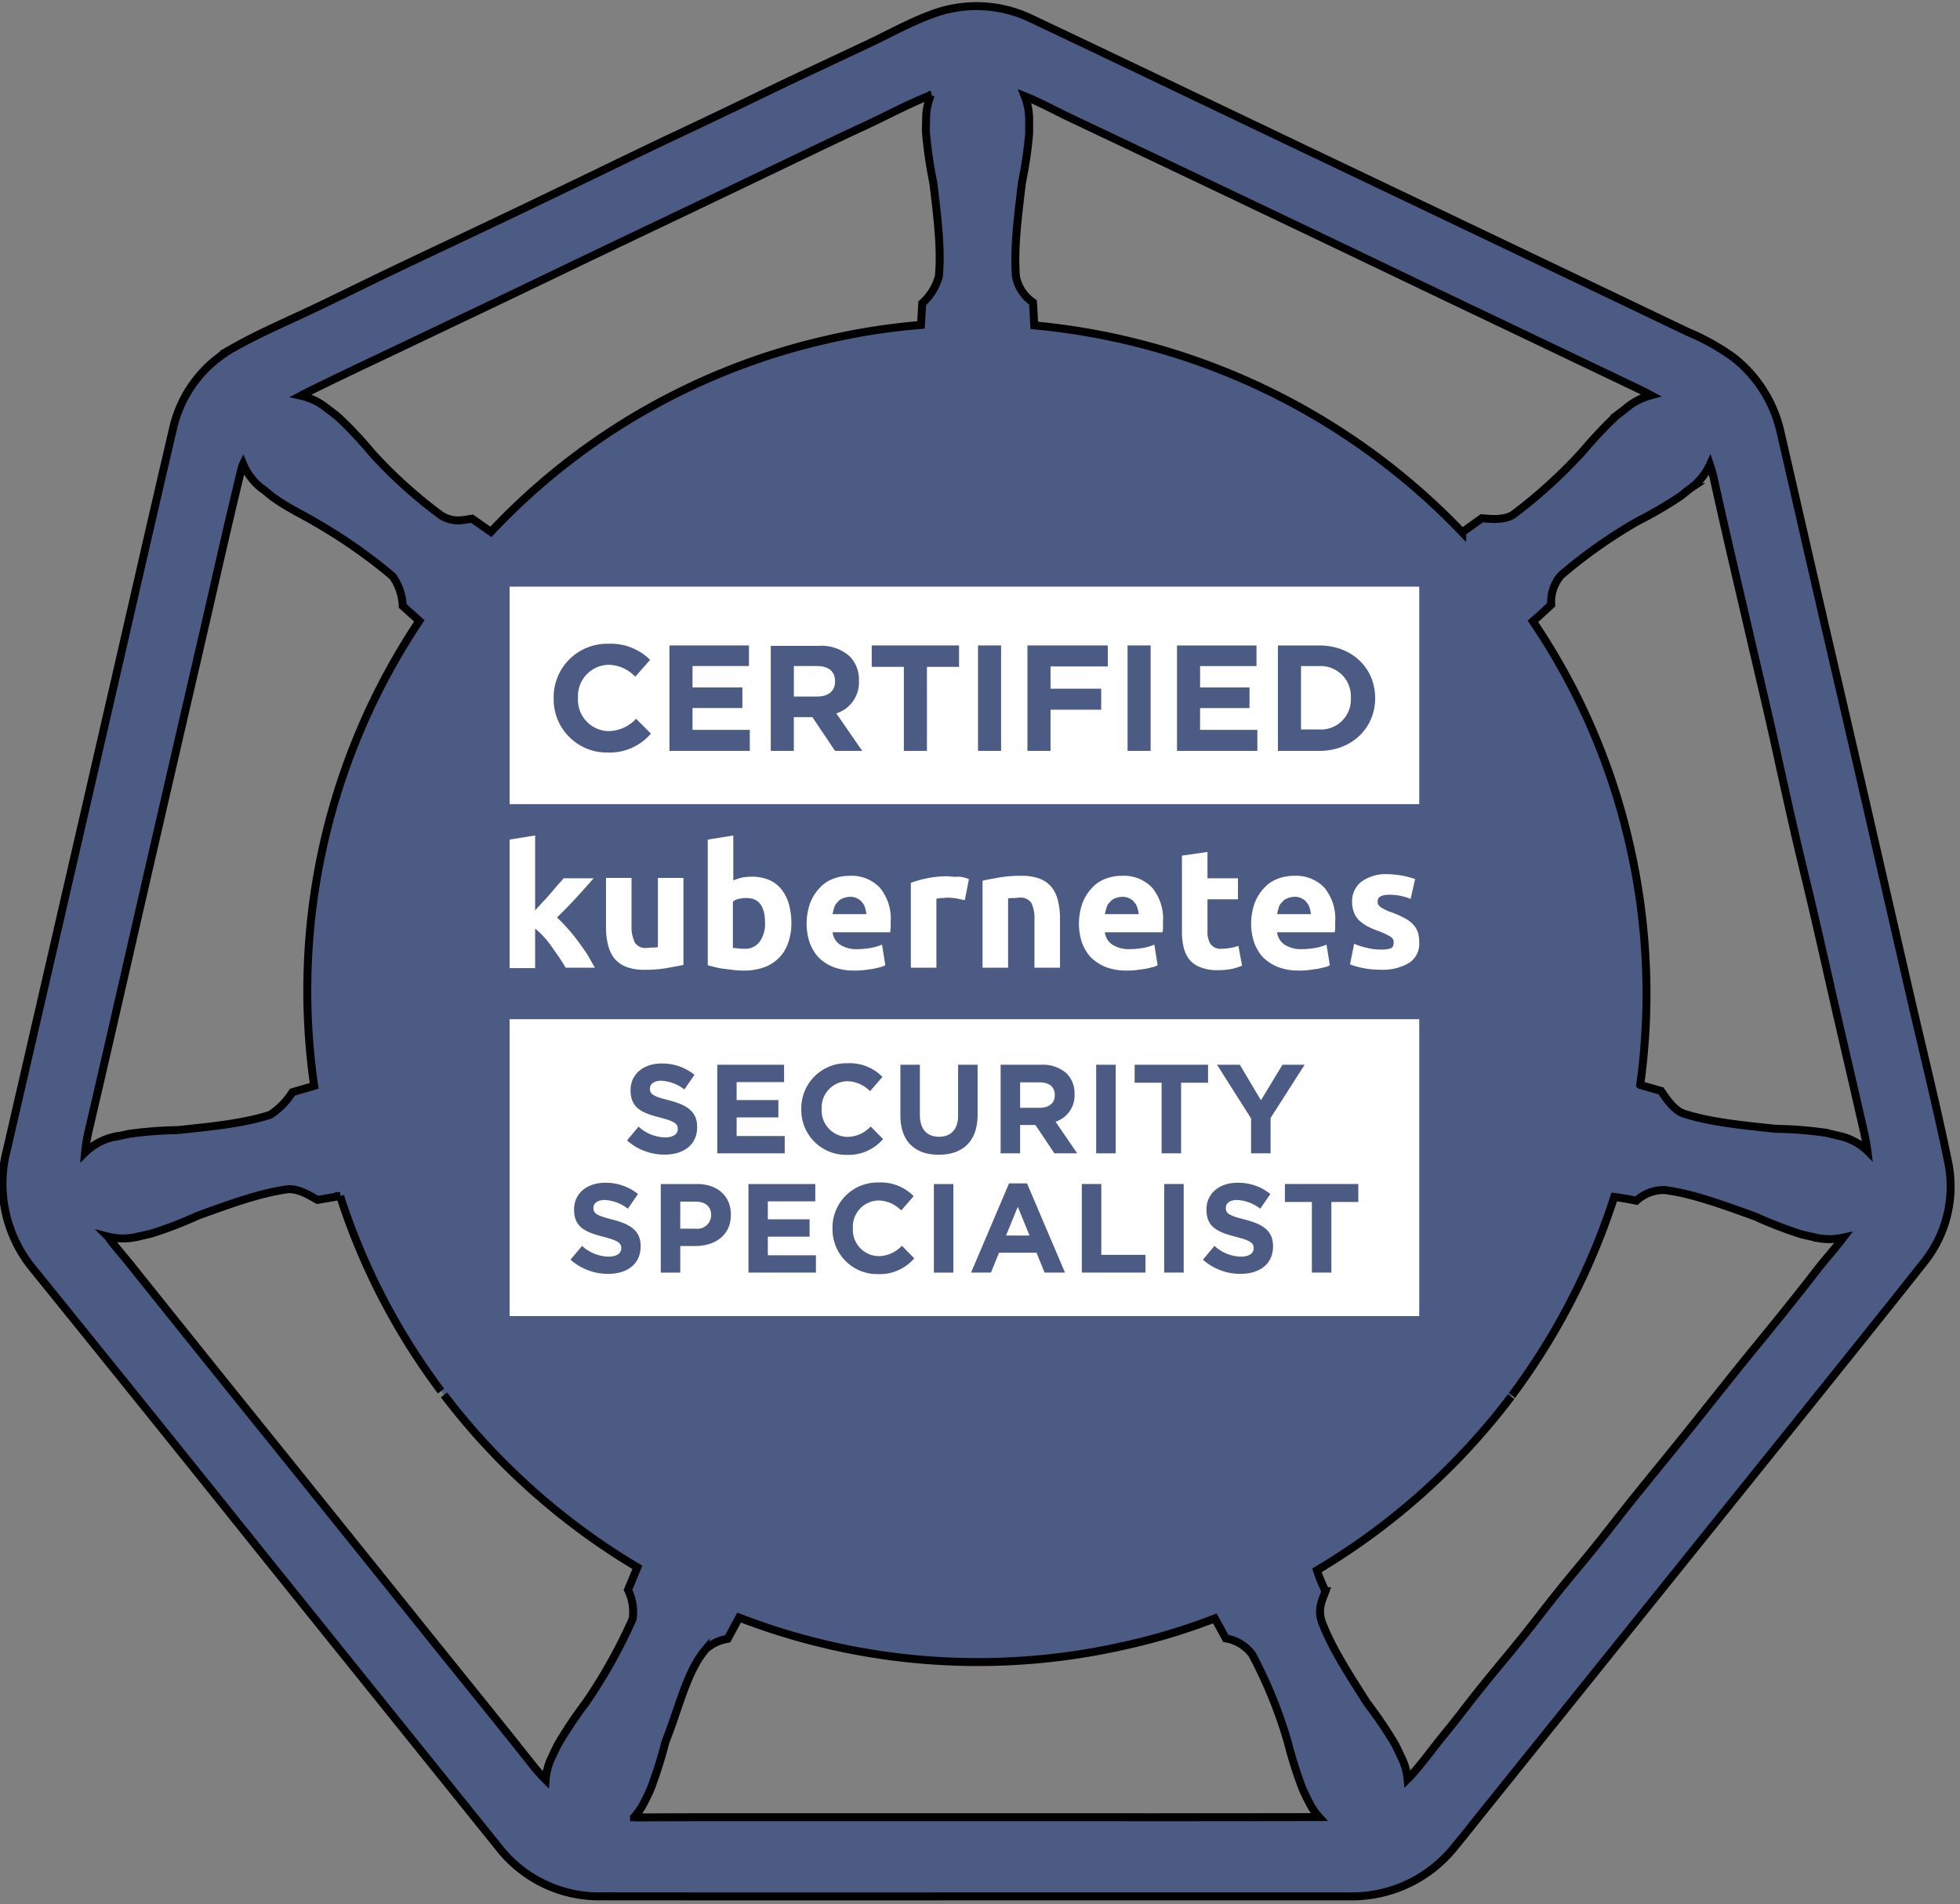
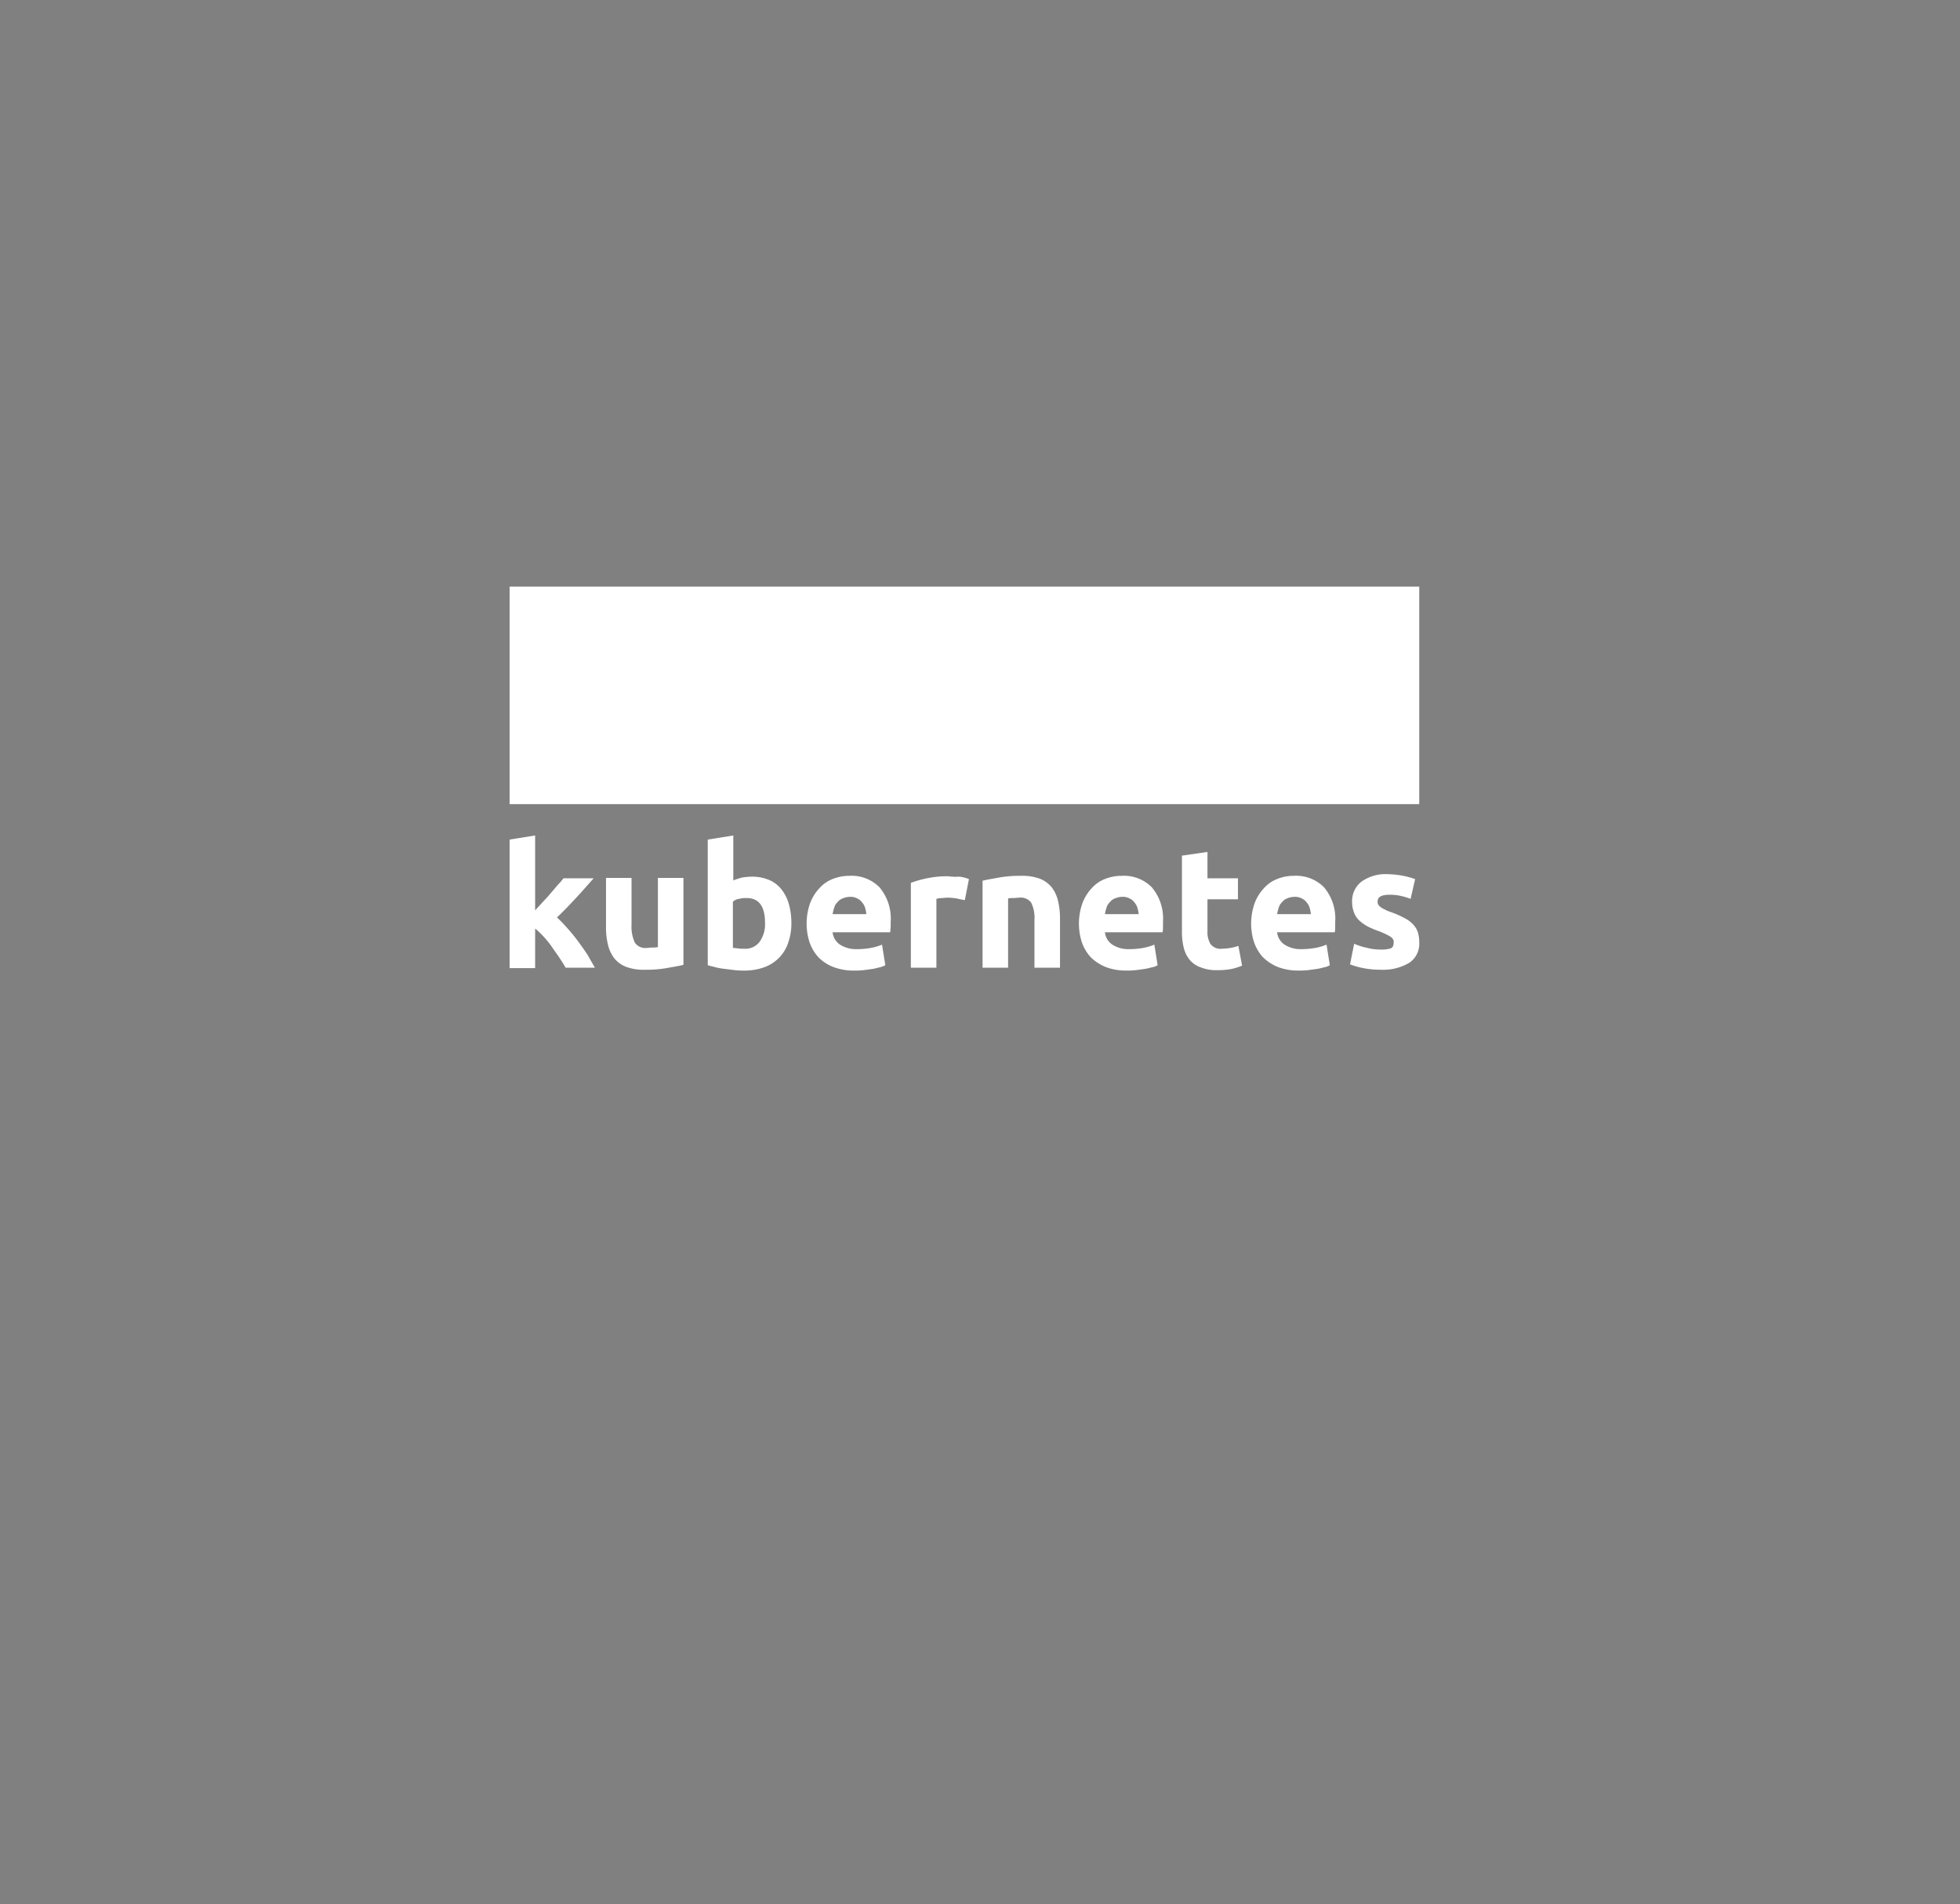
<svg xmlns="http://www.w3.org/2000/svg" width="246.48" height="239.48" role="img">
  <rect width="100%" height="100%" fill="#808080" stroke="none" />
  <title>kubernetes-security-specialist-logo.svg</title>
  <g>
    <title>Layer 1</title>
-     <path stroke="null" id="svg_1" fill="#4c5b83" class="cls-1" d="m244.914,145.807c-1.453,-7.044 -3.197,-14.027 -4.808,-21.038q-2.712,-11.804 -5.411,-23.61q-2.68,-11.641 -5.384,-23.276c-1.8,-7.816 -3.576,-15.637 -5.379,-23.452a16.52,16.52 0 0 0 -5.921,-9.458a28.556,28.556 0 0 0 -5.748,-3.214q-24.971,-11.95 -49.962,-23.859c-10.847,-5.178 -21.682,-10.379 -32.545,-15.522a15.867,15.867 0 0 0 -12.689,-0.535c-2.645,0.974 -5.111,2.355 -7.654,3.563c-4.301,2.043 -8.629,4.031 -12.914,6.107q-5.707,2.765 -11.443,5.469c-4.03,1.891 -8.027,3.852 -12.04,5.781c-3.251,1.563 -6.497,3.134 -9.754,4.684c-4.554,2.168 -9.122,4.307 -13.673,6.481c-3.364,1.606 -6.702,3.266 -10.068,4.868c-3.353,1.597 -6.784,3.045 -10.02,4.87a15.567,15.567 0 0 0 -7.77,10.365c-2.437,10.396 -4.803,20.809 -7.196,31.215q-6.816,29.639 -13.645,59.275a16.837,16.837 0 0 0 3.403,15.23q14.503,17.928 28.919,35.926q14.747,18.336 29.502,36.666a15.983,15.983 0 0 0 12.958,6.173q23.456,0.023 46.912,0.005q23.541,0 47.083,-0.003a16.492,16.492 0 0 0 13.24,-6.201c1.24,-1.488 2.431,-3.016 3.645,-4.526q13.179,-16.392 26.358,-32.784q7.044,-8.761 14.086,-17.522c4.988,-6.221 9.99,-12.43 14.932,-18.687a15.245,15.245 0 0 0 2.985,-12.986zm-24.954,-66.275c1.205,5.206 2.448,10.404 3.59,15.624q0.981,4.483 1.998,8.958c0.615,2.711 1.282,5.416 1.928,8.123c1.215,5.092 2.342,10.206 3.513,15.308c0.982,4.278 1.985,8.551 2.96,12.831c0.33,1.45 0.694,2.891 0.88,4.363a7.585,7.585 0 0 0 -3.448,-1.852c-0.536,-0.107 -1.339,-0.321 -1.874,-0.428a50.052,50.052 0 0 0 -6.212,-0.482c-4.552,-0.482 -8.301,-0.857 -11.621,-1.928c-1.339,-0.536 -2.303,-2.142 -2.785,-2.838l-2.624,-0.75a83.927,83.927 0 0 0 -1.339,-30.257a82.595,82.595 0 0 0 -12.156,-28.061c0.696,-0.589 1.928,-1.714 2.303,-2.088a5.123,5.123 0 0 1 1.232,-3.695a62.473,62.473 0 0 1 9.639,-6.801a52.244,52.244 0 0 0 5.409,-3.16c0.428,-0.321 0.964,-0.803 1.446,-1.125a7.715,7.715 0 0 0 2.229,-2.831a17.62,17.62 0 0 1 0.51,1.82c0.628,2.867 1.282,5.729 1.94,8.59c0.819,3.561 1.658,7.118 2.482,10.679zm-85.241,-64.649q22.701,10.76 45.352,21.625q12.916,6.165 25.832,12.333q0.871,0.417 1.718,0.874a7.998,7.998 0 0 0 -2.908,1.439c-0.428,0.375 -1.017,0.803 -1.446,1.125a56.232,56.232 0 0 0 -4.284,4.552a62.83,62.83 0 0 1 -8.729,7.926c-1.232,0.75 -3.106,0.482 -3.909,0.428l-2.463,1.767a85.346,85.346 0 0 0 -53.82,-26.026c-0.054,-0.857 -0.107,-2.41 -0.161,-2.892a5.133,5.133 0 0 1 -2.142,-3.267c-0.268,-3.481 0.214,-7.229 0.75,-11.781a53.139,53.139 0 0 0 0.91,-6.158l0,-1.821a7.883,7.883 0 0 0 -0.554,-2.907c2.001,0.806 3.903,1.86 5.853,2.784zm-83.532,28.439c3.738,-1.788 7.483,-3.56 11.221,-5.347q5.836,-2.791 11.666,-5.596q5.683,-2.719 11.373,-5.426q5.952,-2.845 11.901,-5.697c3.788,-1.81 7.563,-3.652 11.375,-5.411c2.787,-1.286 5.488,-2.77 8.344,-3.892a7.934,7.934 0 0 0 -0.607,3.053l0,0.161c0,0.535 -0.054,1.178 0,1.66a53.15,53.15 0 0 0 0.91,6.158c0.536,4.498 1.018,8.3 0.696,11.781a7.094,7.094 0 0 1 -2.088,3.374l-0.161,2.731a80.768,80.768 0 0 0 -11.728,1.821a83.175,83.175 0 0 0 -42.359,24.206c-0.696,-0.482 -1.981,-1.392 -2.356,-1.66c-1.178,0.161 -2.303,0.535 -3.856,-0.375a59.291,59.291 0 0 1 -8.729,-7.872a48.144,48.144 0 0 0 -4.284,-4.552c-0.375,-0.321 -1.017,-0.803 -1.446,-1.125a7.879,7.879 0 0 0 -3.233,-1.546c0.059,-0.031 0.112,-0.067 0.172,-0.097c4.357,-2.194 8.787,-4.243 13.188,-6.348zm-32.013,63.997q3.096,-13.469 6.213,-26.933c1.627,-7.046 3.197,-14.106 4.907,-21.132c0.077,-0.315 0.18,-0.611 0.273,-0.914a7.773,7.773 0 0 0 2.352,3.096c0.054,0 0.054,0.054 0.107,0.054c0.428,0.321 0.964,0.803 1.339,1.071c1.874,1.339 3.534,2.089 5.355,3.16a66.391,66.391 0 0 1 9.639,6.748a6.836,6.836 0 0 1 1.285,3.749l2.088,1.874a83.794,83.794 0 0 0 -13.227,58.479l-2.731,0.803a9.39,9.39 0 0 1 -2.785,2.838c-3.32,1.071 -7.069,1.446 -11.621,1.928a50.066,50.066 0 0 0 -6.212,0.482c-0.482,0.107 -1.178,0.268 -1.714,0.375l-0.161,0a7.677,7.677 0 0 0 -3.579,1.958a19.922,19.922 0 0 1 0.428,-2.653c2.728,-11.649 5.362,-23.321 8.042,-34.981zm36.665,68.128a85.428,85.428 0 0 0 24.312,21.688l-1.178,2.838a6.264,6.264 0 0 1 0.589,3.642a65.471,65.471 0 0 1 -5.891,10.55a54.785,54.785 0 0 0 -3.481,5.194c-0.268,0.482 -0.589,1.232 -0.857,1.767a7.932,7.932 0 0 0 -0.717,2.724a20.2,20.2 0 0 1 -1.525,-1.705c-4.114,-5.203 -8.301,-10.348 -12.457,-15.518q-6.019,-7.488 -12.038,-14.975q-6.692,-8.316 -13.39,-16.627q-6.393,-7.953 -12.767,-15.922c-0.955,-1.194 -1.984,-2.334 -2.88,-3.573a7.728,7.728 0 0 0 3.614,0.049l0.107,0a0.187,0.187 0 0 0 0.107,-0.054c0.535,-0.107 1.232,-0.268 1.66,-0.375a50.677,50.677 0 0 0 5.837,-2.249c4.284,-1.553 7.819,-2.838 11.299,-3.32c1.446,-0.107 2.945,0.91 3.749,1.339l2.838,-0.482a83.362,83.362 0 0 0 12.692,24.527m67.372,53.595q-16.009,0 -32.019,0.001q-5.35,0.002 -10.7,0.027c-0.131,0.001 -0.254,-0.017 -0.384,-0.019a7.818,7.818 0 0 0 1.275,-1.873c0.268,-0.482 0.589,-1.178 0.803,-1.66a54.151,54.151 0 0 0 1.874,-5.944c1.714,-4.284 2.678,-8.836 5.034,-11.621a5.24,5.24 0 0 1 2.785,-1.339l1.446,-2.678a83.308,83.308 0 0 0 48.679,3.481a76.626,76.626 0 0 0 11.139,-3.374c0.428,0.75 1.178,2.142 1.392,2.517a5.13,5.13 0 0 1 3.32,2.035a57.659,57.659 0 0 1 4.445,10.925a54.149,54.149 0 0 0 1.874,5.944c0.214,0.482 0.535,1.178 0.803,1.66a7.898,7.898 0 0 0 1.28,1.905c-14.349,0.035 -28.698,0.013 -43.047,0.013l-0,0zm67.311,-53.06a85.577,85.577 0 0 0 12.852,-24.955c0.857,0.107 2.303,0.375 2.785,0.482a5.021,5.021 0 0 1 3.642,-1.339c3.481,0.482 7.015,1.767 11.299,3.32a52.992,52.992 0 0 0 5.837,2.249c0.482,0.107 1.125,0.268 1.66,0.375a0.187,0.187 0 0 1 0.107,0.054l0.107,0a7.898,7.898 0 0 0 3.366,-0.023c-1.052,1.41 -2.259,2.711 -3.332,4.105c-1.489,1.937 -3.014,3.846 -4.544,5.75c-1.729,2.152 -3.492,4.276 -5.222,6.427c-2.256,2.804 -4.485,5.63 -6.741,8.433c-2.223,2.762 -4.476,5.499 -6.697,8.262c-1.557,1.938 -3.064,3.915 -4.623,5.851c-1.519,1.886 -3.092,3.728 -4.609,5.616c-1.536,1.912 -3.014,3.871 -4.551,5.782c-1.742,2.166 -3.538,4.288 -5.281,6.453c-1.517,1.886 -2.955,3.836 -4.496,5.701c-1.547,1.873 -2.934,3.897 -4.606,5.639c-0.029,0.03 -0.059,0.055 -0.088,0.084a7.849,7.849 0 0 0 -0.736,-2.64c-0.268,-0.535 -0.589,-1.285 -0.857,-1.767a53.813,53.813 0 0 0 -3.481,-5.141c-2.463,-3.856 -4.498,-7.015 -5.73,-10.282c-0.535,-1.66 0.107,-2.731 0.482,-3.802a19.92,19.92 0 0 1 -1.071,-2.624a85.311,85.311 0 0 0 24.42,-21.849" />
    <path id="svg_2" fill="#fff" class="cls-2" d="m64.084,73.788l114.393,0l0,27.355l-114.393,0l0,-27.355zm0,31.813l0,16.164l3.212,0l0,-4.974a10.03,10.03 0 0 1 1.088,1.036a12.608,12.608 0 0 1 1.036,1.295c0.311,0.466 0.622,0.881 0.933,1.347s0.57,0.881 0.777,1.243l3.678,0c-0.259,-0.466 -0.57,-0.984 -0.881,-1.554c-0.363,-0.57 -0.777,-1.14 -1.192,-1.71a20.885,20.885 0 0 0 -1.347,-1.658a17.488,17.488 0 0 0 -1.347,-1.399c0.881,-0.829 1.658,-1.658 2.383,-2.435s1.451,-1.606 2.228,-2.487l-3.782,0a9.182,9.182 0 0 1 -0.725,0.829c-0.259,0.311 -0.57,0.674 -0.881,1.036s-0.622,0.725 -0.984,1.088c-0.311,0.363 -0.674,0.725 -0.984,1.088l0,-9.429l-3.212,0.518l-0,-0zm12.123,4.87l0,6.269a8.831,8.831 0 0 0 0.259,2.124a4.452,4.452 0 0 0 0.777,1.658a3.643,3.643 0 0 0 1.502,1.088a6.409,6.409 0 0 0 2.383,0.363a14.959,14.959 0 0 0 2.694,-0.207c0.829,-0.155 1.554,-0.259 2.124,-0.414l0,-10.932l-3.212,0l0,8.704a2.737,2.737 0 0 1 -0.674,0.052c-0.259,0 -0.518,0.052 -0.725,0.052a1.568,1.568 0 0 1 -1.502,-0.674a4.703,4.703 0 0 1 -0.414,-2.228l0,-5.906l-3.212,0l0,0.052zm12.797,-4.87l0,15.802c0.311,0.104 0.622,0.155 0.984,0.259a8.142,8.142 0 0 0 1.192,0.207l1.243,0.155a9.576,9.576 0 0 0 1.192,0.052a7.354,7.354 0 0 0 2.487,-0.414a5.011,5.011 0 0 0 1.865,-1.192a4.9,4.9 0 0 0 1.14,-1.865a7.271,7.271 0 0 0 0.414,-2.435a8.946,8.946 0 0 0 -0.311,-2.435a5.26,5.26 0 0 0 -0.933,-1.865a3.917,3.917 0 0 0 -1.554,-1.192a5.544,5.544 0 0 0 -2.124,-0.414a8.596,8.596 0 0 0 -1.243,0.104a9.666,9.666 0 0 0 -1.14,0.363l0,-5.647l-3.212,0.518l0,0zm3.937,7.46a3.188,3.188 0 0 1 0.984,-0.104c1.502,0 2.28,1.036 2.28,3.108a3.822,3.822 0 0 1 -0.674,2.383a2.239,2.239 0 0 1 -1.969,0.881a3.43,3.43 0 0 1 -0.777,-0.052c-0.259,0 -0.466,-0.052 -0.622,-0.052l0,-5.803a1.361,1.361 0 0 1 0.777,-0.363zm19.066,3.523l0,-0.622a6.103,6.103 0 0 0 -1.399,-4.352a4.92,4.92 0 0 0 -3.782,-1.451a5.556,5.556 0 0 0 -2.021,0.363a4.32,4.32 0 0 0 -1.71,1.14a5.756,5.756 0 0 0 -1.192,1.865a7.699,7.699 0 0 0 -0.104,4.974a5.533,5.533 0 0 0 1.088,1.865a5.352,5.352 0 0 0 1.865,1.243a7.066,7.066 0 0 0 2.642,0.466a9.171,9.171 0 0 0 1.192,-0.052c0.414,-0.052 0.777,-0.104 1.14,-0.155s0.674,-0.155 0.933,-0.207a3.051,3.051 0 0 0 0.674,-0.259l-0.414,-2.59a6.499,6.499 0 0 1 -1.399,0.414a9.54,9.54 0 0 1 -1.71,0.155a3.748,3.748 0 0 1 -2.176,-0.57a2.154,2.154 0 0 1 -0.933,-1.554l7.253,0c0,-0.259 0.052,-0.466 0.052,-0.674l-0,-0zm-7.305,-1.606a6.445,6.445 0 0 1 0.207,-0.829a1.488,1.488 0 0 1 0.414,-0.674a1.414,1.414 0 0 1 0.622,-0.466a2.475,2.475 0 0 1 0.933,-0.207a1.774,1.774 0 0 1 0.933,0.207a1.523,1.523 0 0 1 0.622,0.518a1.706,1.706 0 0 1 0.363,0.674a4.13,4.13 0 0 1 0.155,0.777l-4.248,0zm15.076,-4.715c-0.259,0 -0.466,-0.052 -0.622,-0.052a12.884,12.884 0 0 0 -2.59,0.259a13.803,13.803 0 0 0 -2.021,0.57l0,10.673l3.212,0l0,-8.652a1.932,1.932 0 0 1 0.622,-0.104c0.259,0 0.518,-0.052 0.725,-0.052a8.597,8.597 0 0 1 1.243,0.104c0.363,0.104 0.725,0.155 0.984,0.207l0.518,-2.642a4.318,4.318 0 0 0 -0.622,-0.207a3.498,3.498 0 0 0 -0.725,-0.104a3.385,3.385 0 0 1 -0.725,0l-0,-0zm13.522,11.501l0,-6.372a9.173,9.173 0 0 0 -0.259,-2.124a4.452,4.452 0 0 0 -0.777,-1.658a3.642,3.642 0 0 0 -1.502,-1.088a6.409,6.409 0 0 0 -2.383,-0.363a14.959,14.959 0 0 0 -2.694,0.207c-0.829,0.155 -1.554,0.259 -2.124,0.414l0,10.932l3.212,0l0,-8.704a2.737,2.737 0 0 1 0.674,-0.052c0.259,0 0.518,-0.052 0.725,-0.052a1.654,1.654 0 0 1 1.502,0.622a4.326,4.326 0 0 1 0.414,2.176l0,6.01l3.212,0l-0,0.052zm12.952,-5.181l0,-0.622a6.103,6.103 0 0 0 -1.399,-4.352a4.92,4.92 0 0 0 -3.782,-1.451a5.555,5.555 0 0 0 -2.021,0.363a4.32,4.32 0 0 0 -1.71,1.14a5.756,5.756 0 0 0 -1.192,1.865a7.699,7.699 0 0 0 -0.104,4.974a5.533,5.533 0 0 0 1.088,1.865a5.88,5.88 0 0 0 1.865,1.243a7.066,7.066 0 0 0 2.642,0.466a9.171,9.171 0 0 0 1.192,-0.052c0.414,-0.052 0.777,-0.104 1.14,-0.155s0.673,-0.155 0.933,-0.207a2.031,2.031 0 0 0 0.674,-0.259l-0.414,-2.59a6.499,6.499 0 0 1 -1.399,0.414a9.539,9.539 0 0 1 -1.71,0.155a3.748,3.748 0 0 1 -2.176,-0.57a2.154,2.154 0 0 1 -0.933,-1.554l7.253,0a3.186,3.186 0 0 0 0.052,-0.674l-0,0zm-7.305,-1.606a6.443,6.443 0 0 1 0.207,-0.829a1.487,1.487 0 0 1 0.414,-0.674a1.414,1.414 0 0 1 0.622,-0.466a2.475,2.475 0 0 1 0.933,-0.207a1.774,1.774 0 0 1 0.933,0.207a1.523,1.523 0 0 1 0.622,0.518a1.706,1.706 0 0 1 0.363,0.674a4.128,4.128 0 0 1 0.155,0.777l-4.248,0zm9.688,-7.357l0,9.481a8.348,8.348 0 0 0 0.207,2.021a3.913,3.913 0 0 0 0.725,1.554a3.116,3.116 0 0 0 1.399,0.984a5.306,5.306 0 0 0 2.176,0.363a8.907,8.907 0 0 0 1.761,-0.155a7.618,7.618 0 0 0 1.295,-0.414l-0.466,-2.487a5.465,5.465 0 0 1 -0.984,0.259a7.728,7.728 0 0 1 -1.088,0.104a1.556,1.556 0 0 1 -1.451,-0.622a2.953,2.953 0 0 1 -0.363,-1.606l0,-3.989l3.834,0l0,-2.642l-3.834,0l0,-3.316l-3.212,0.466l0,0zm19.273,8.963l0,-0.622a6.103,6.103 0 0 0 -1.399,-4.352a4.92,4.92 0 0 0 -3.782,-1.451a5.555,5.555 0 0 0 -2.021,0.363a4.32,4.32 0 0 0 -1.71,1.14a5.756,5.756 0 0 0 -1.192,1.865a7.699,7.699 0 0 0 -0.104,4.974a5.533,5.533 0 0 0 1.088,1.865a5.88,5.88 0 0 0 1.865,1.243a7.066,7.066 0 0 0 2.642,0.466a9.171,9.171 0 0 0 1.192,-0.052c0.414,-0.052 0.777,-0.104 1.14,-0.155s0.673,-0.155 0.933,-0.207a2.031,2.031 0 0 0 0.673,-0.259l-0.414,-2.59a6.498,6.498 0 0 1 -1.399,0.414a9.539,9.539 0 0 1 -1.71,0.155a3.748,3.748 0 0 1 -2.176,-0.57a2.154,2.154 0 0 1 -0.933,-1.554l7.253,0a3.187,3.187 0 0 0 0.052,-0.674l-0,-0zm-7.305,-1.606a6.446,6.446 0 0 1 0.207,-0.829a1.488,1.488 0 0 1 0.414,-0.674a1.414,1.414 0 0 1 0.622,-0.466a2.475,2.475 0 0 1 0.933,-0.207a1.774,1.774 0 0 1 0.933,0.207a1.523,1.523 0 0 1 0.622,0.518a1.706,1.706 0 0 1 0.363,0.674a4.128,4.128 0 0 1 0.155,0.777l-4.248,0zm14.299,4.3a3.615,3.615 0 0 1 -1.243,0.155a6.436,6.436 0 0 1 -1.71,-0.207a8.816,8.816 0 0 1 -1.658,-0.518l-0.518,2.59a9.97,9.97 0 0 0 1.399,0.414a11.105,11.105 0 0 0 2.487,0.259a6.391,6.391 0 0 0 3.575,-0.881a2.86,2.86 0 0 0 1.243,-2.539a4.534,4.534 0 0 0 -0.155,-1.243a2.717,2.717 0 0 0 -0.57,-0.984a3.75,3.75 0 0 0 -1.088,-0.829a11.736,11.736 0 0 0 -1.761,-0.777a4.331,4.331 0 0 1 -0.829,-0.363a2.265,2.265 0 0 1 -0.518,-0.311a1.373,1.373 0 0 1 -0.259,-0.311a0.768,0.768 0 0 1 -0.052,-0.363c0,-0.57 0.518,-0.829 1.502,-0.829a6.228,6.228 0 0 1 1.451,0.155a8.009,8.009 0 0 1 1.192,0.363l0.57,-2.487a11.597,11.597 0 0 0 -1.502,-0.414a12.06,12.06 0 0 0 -1.969,-0.207a5.2,5.2 0 0 0 -3.264,0.933a3.075,3.075 0 0 0 -1.192,2.539a3.743,3.743 0 0 0 0.259,1.399a2.574,2.574 0 0 0 0.673,0.984a5.249,5.249 0 0 0 1.036,0.725a10.512,10.512 0 0 0 1.347,0.57a9.969,9.969 0 0 1 1.451,0.674c0.311,0.207 0.466,0.414 0.466,0.674c0,0.466 -0.104,0.725 -0.363,0.829l0,0z" />
-     <path id="svg_3" fill="#4c5b83" class="cls-1" d="m76.415,94.652a6.822,6.822 0 0 0 5.44,-2.383l-1.865,-1.865a4.824,4.824 0 0 1 -3.471,1.554a3.932,3.932 0 0 1 -3.834,-4.145l0,-0.052a3.934,3.934 0 0 1 3.834,-4.145a4.722,4.722 0 0 1 3.368,1.502l1.865,-2.124a6.959,6.959 0 0 0 -5.233,-2.021a6.715,6.715 0 0 0 -6.891,6.839l0,0.052a6.68,6.68 0 0 0 6.787,6.787l0,-0zm17.874,-2.849l-7.201,0l0,-2.746l6.269,0l0,-2.59l-6.269,0l0,-2.694l7.098,0l0,-2.59l-9.999,0l0,13.263l10.103,0l0,-2.642zm5.543,-1.606l2.331,0l2.849,4.248l3.419,0l-3.264,-4.715a4.085,4.085 0 0 0 2.849,-4.093l0,-0.052a4.146,4.146 0 0 0 -1.14,-3.005a5.277,5.277 0 0 0 -3.886,-1.347l-6.062,0l0,13.211l2.901,0l0,-4.248l-0,-0zm0,-6.424l2.901,0c1.399,0 2.28,0.622 2.28,1.917l0,0.052c0,1.14 -0.829,1.865 -2.228,1.865l-2.953,0l0,-3.834l0,-0zm13.833,10.673l2.901,0l0,-10.569l4.041,0l0,-2.694l-10.983,0l0,2.694l4.041,0l0,10.569zm9.326,-13.263l2.901,0l0,13.263l-2.901,0l0,-13.263zm9.118,8.082l6.372,0l0,-2.642l-6.372,0l0,-2.798l7.201,0l0,-2.642l-10.103,0l0,13.263l2.901,0l0,-5.181zm9.688,-8.082l2.901,0l0,13.263l-2.901,0l0,-13.263zm16.32,10.621l-7.201,0l0,-2.746l6.217,0l0,-2.59l-6.217,0l0,-2.694l7.098,0l0,-2.59l-9.999,0l0,13.263l10.103,0l-0,-2.642zm14.817,-3.989c0,-3.782 -2.901,-6.631 -7.046,-6.631l-5.181,0l0,13.263l5.181,0c4.145,0 7.046,-2.901 7.046,-6.631l0,-0zm-9.326,-4.041l2.28,0a3.807,3.807 0 0 1 3.989,3.989l0,0.052a3.767,3.767 0 0 1 -3.989,3.937l-2.28,0l0,-7.978l0,-0z" />
-     <path id="svg_4" fill="#fff" class="cls-2" d="m64.084,128.192l114.393,0l0,37.343l-114.393,0l0,-37.343z" />
-     <path id="svg_5" fill="#4c5b83" class="cls-1" d="m78.853,143.44l1.448,-1.734a5.108,5.108 0 0 0 3.326,1.353c1.002,0 1.607,-0.398 1.607,-1.05l0,-0.032c0,-0.621 -0.382,-0.939 -2.244,-1.417c-2.244,-0.573 -3.692,-1.194 -3.692,-3.406l0,-0.032c0,-2.021 1.623,-3.358 3.899,-3.358a6.448,6.448 0 0 1 4.138,1.417l-1.273,1.846a5.227,5.227 0 0 0 -2.896,-1.098c-0.938,0 -1.433,0.43 -1.433,0.971l0,0.032c0,0.732 0.478,0.971 2.403,1.464c2.26,0.589 3.533,1.4 3.533,3.342l0,0.032c0,2.212 -1.687,3.454 -4.09,3.454a7.087,7.087 0 0 1 -4.727,-1.783zm11.347,-9.517l8.403,0l0,2.181l-5.969,0l0,2.26l5.252,0l0,2.18l-5.252,0l0,2.34l6.048,0l0,2.18l-8.482,0l0,-11.141zm10.568,5.602l0,-0.032a5.662,5.662 0 0 1 5.809,-5.761a5.748,5.748 0 0 1 4.393,1.719l-1.56,1.798a4.11,4.11 0 0 0 -2.849,-1.257a3.3,3.3 0 0 0 -3.23,3.469l0,0.032a3.309,3.309 0 0 0 3.23,3.501a4.018,4.018 0 0 0 2.928,-1.305l1.561,1.576a5.697,5.697 0 0 1 -4.568,1.989a5.623,5.623 0 0 1 -5.713,-5.729zm12.461,0.764l0,-6.366l2.45,0l0,6.302c0,1.814 0.907,2.753 2.403,2.753s2.403,-0.907 2.403,-2.674l0,-6.382l2.451,0l0,6.287c0,3.374 -1.895,5.029 -4.886,5.029c-2.992,0 -4.822,-1.671 -4.822,-4.95zm12.605,-6.366l5.093,0a4.441,4.441 0 0 1 3.247,1.13a3.498,3.498 0 0 1 0.954,2.546l0,0.032a3.46,3.46 0 0 1 -2.387,3.454l2.722,3.979l-2.865,0l-2.387,-3.565l-1.926,0l0,3.565l-2.451,0l0,-11.141zm4.934,5.411c1.193,0 1.878,-0.636 1.878,-1.576l0,-0.032c0,-1.05 -0.732,-1.591 -1.926,-1.591l-2.435,0l0,3.199l2.482,0zm7.082,-5.411l2.451,0l0,11.141l-2.451,0l0,-11.141zm8.228,2.26l-3.39,0l0,-2.26l9.231,0l0,2.26l-3.39,0l0,8.88l-2.451,0l-0,-8.88zm11.251,4.488l-4.28,-6.748l2.864,0l2.658,4.472l2.705,-4.472l2.785,0l-4.281,6.7l0,4.44l-2.451,0l0,-4.393zm-85.581,17.769l1.448,-1.734a5.108,5.108 0 0 0 3.326,1.353c1.002,0 1.607,-0.398 1.607,-1.05l0,-0.032c0,-0.621 -0.382,-0.939 -2.244,-1.417c-2.244,-0.573 -3.692,-1.194 -3.692,-3.406l0,-0.032c0,-2.021 1.623,-3.358 3.899,-3.358a6.448,6.448 0 0 1 4.138,1.417l-1.273,1.846a5.227,5.227 0 0 0 -2.896,-1.098c-0.938,0 -1.433,0.43 -1.433,0.971l0,0.032c0,0.732 0.478,0.971 2.403,1.464c2.26,0.589 3.533,1.4 3.533,3.342l0,0.032c0,2.212 -1.687,3.454 -4.09,3.454a7.087,7.087 0 0 1 -4.727,-1.783zm11.347,-9.517l4.552,0c2.657,0 4.265,1.576 4.265,3.852l0,0.032c0,2.578 -2.005,3.915 -4.504,3.915l-1.861,0l0,3.342l-2.451,0l0,-11.141zm4.393,5.618a1.725,1.725 0 0 0 1.941,-1.687l0,-0.032c0,-1.098 -0.764,-1.687 -1.989,-1.687l-1.894,0l0,3.406l1.941,-0zm6.637,-5.618l8.403,0l0,2.181l-5.969,0l0,2.26l5.252,0l0,2.18l-5.252,0l0,2.34l6.048,0l0,2.18l-8.482,0l0,-11.141zm10.567,5.602l0,-0.032a5.662,5.662 0 0 1 5.809,-5.761a5.748,5.748 0 0 1 4.393,1.719l-1.56,1.798a4.11,4.11 0 0 0 -2.849,-1.257a3.3,3.3 0 0 0 -3.23,3.469l0,0.032a3.309,3.309 0 0 0 3.23,3.501a4.018,4.018 0 0 0 2.928,-1.305l1.561,1.576a5.697,5.697 0 0 1 -4.568,1.989a5.623,5.623 0 0 1 -5.713,-5.729zm12.748,-5.602l2.451,0l0,11.141l-2.451,0l0,-11.141zm9.453,-0.08l2.26,0l4.774,11.22l-2.562,0l-1.019,-2.499l-4.711,0l-1.019,2.499l-2.499,0l4.774,-11.22zm2.578,6.557l-1.479,-3.613l-1.48,3.613l2.96,0zm6.573,-6.478l2.451,0l0,8.913l5.554,0l0,2.228l-8.005,0l0,-11.141zm10.36,0l2.451,0l0,11.141l-2.451,0l0,-11.141zm4.87,9.517l1.448,-1.734a5.108,5.108 0 0 0 3.326,1.353c1.002,0 1.607,-0.398 1.607,-1.05l0,-0.032c0,-0.621 -0.382,-0.939 -2.244,-1.417c-2.244,-0.573 -3.692,-1.194 -3.692,-3.406l0,-0.032c0,-2.021 1.623,-3.358 3.899,-3.358a6.448,6.448 0 0 1 4.138,1.417l-1.273,1.846a5.227,5.227 0 0 0 -2.896,-1.098c-0.938,0 -1.433,0.43 -1.433,0.971l0,0.032c0,0.732 0.478,0.971 2.403,1.464c2.26,0.589 3.533,1.4 3.533,3.342l0,0.032c0,2.212 -1.687,3.454 -4.09,3.454a7.087,7.087 0 0 1 -4.727,-1.783zm13.702,-7.257l-3.39,0l0,-2.26l9.23,0l0,2.26l-3.39,0l0,8.88l-2.451,0l0,-8.88z" />
  </g>
</svg>